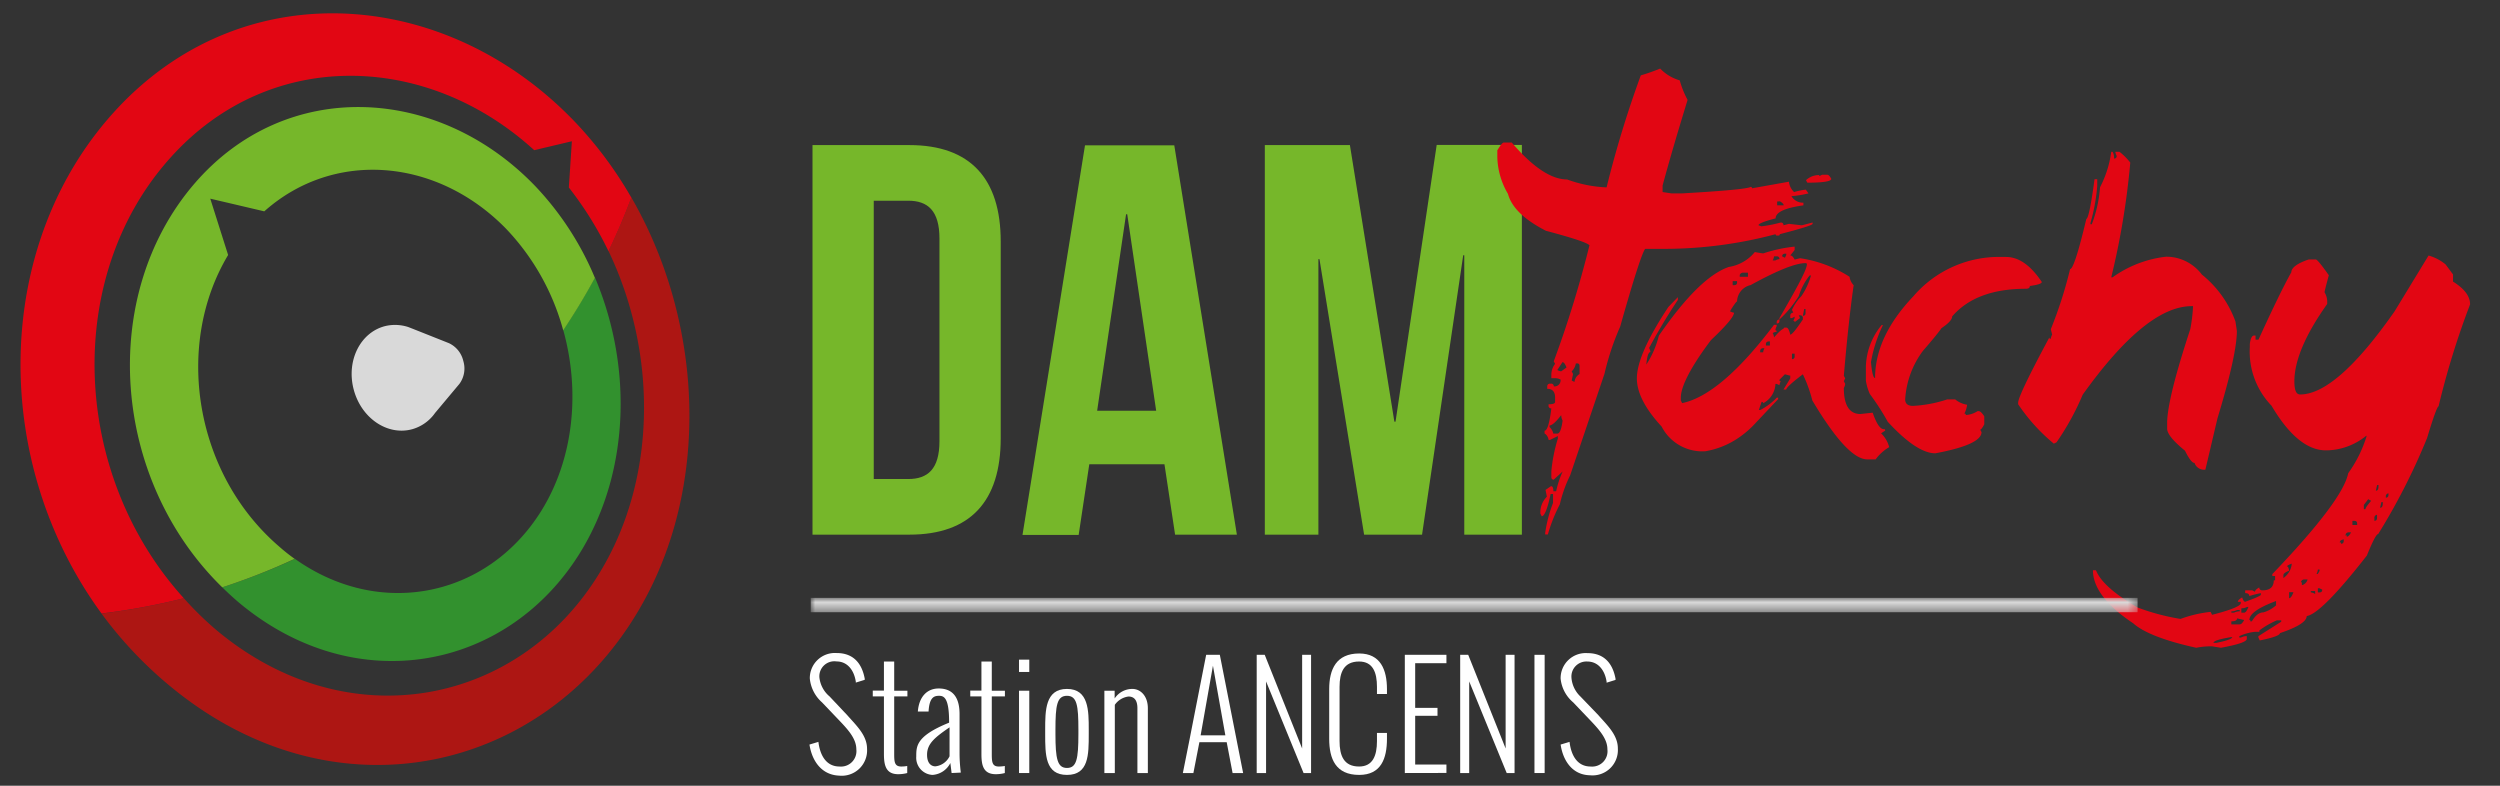
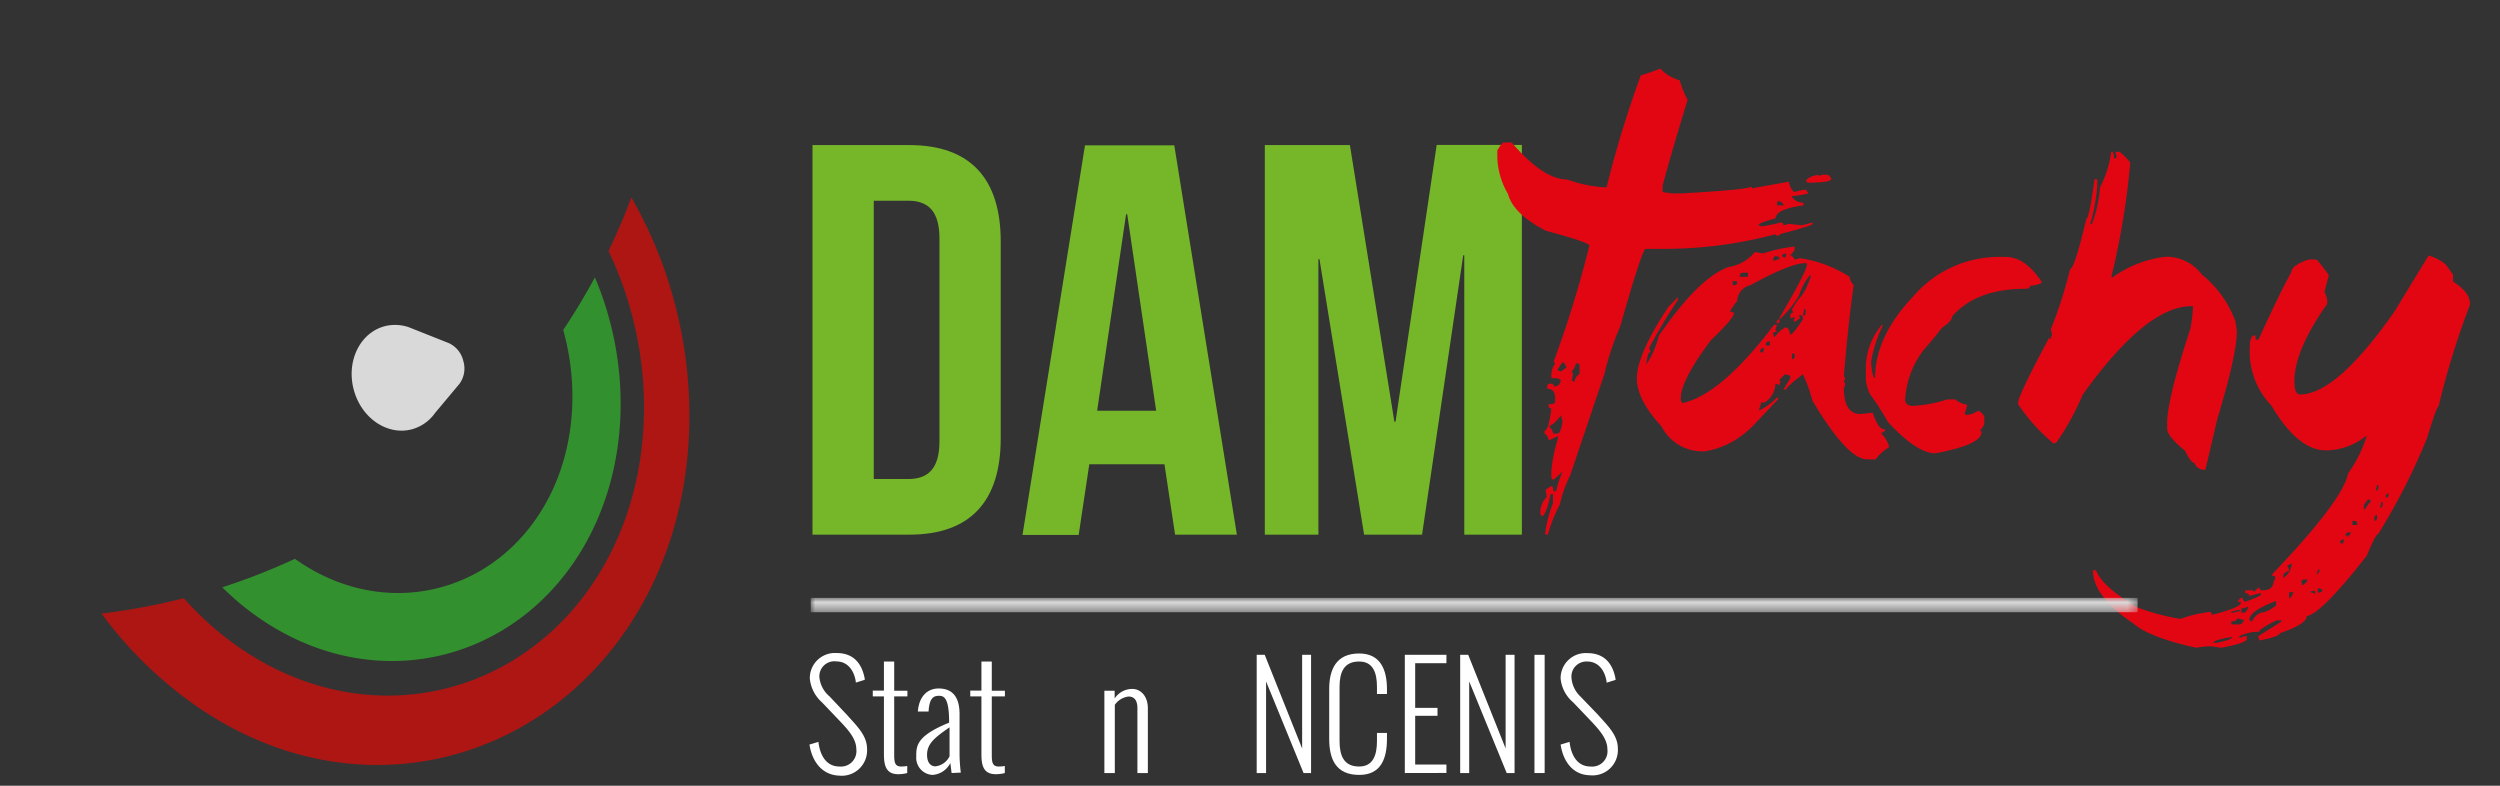
<svg xmlns="http://www.w3.org/2000/svg" viewBox="0 0 280 88" width="280px" height="88px">
  <rect x="0" y="0" width="280" height="88" fill="#333333" stroke="none" />
  <defs>
    <style>.a{fill:url(#a);}.b{fill:#d9d9d9;}.c{fill:#76b72a;}.d{fill:#e20613;}.e{mask:url(#b);}.f{fill:#ad1613;}.g{fill:#32912e;}.h{fill:#fff;}</style>
    <linearGradient id="a" x1="90.8" y1="67.76" x2="239.42" y2="67.76" gradientUnits="userSpaceOnUse">
      <stop offset="0" stop-color="#fff" />
      <stop offset="0.13" stop-color="#fbfbfb" />
      <stop offset="0.26" stop-color="#f0f0f0" />
      <stop offset="0.38" stop-color="#dcdcdc" />
      <stop offset="0.51" stop-color="#c1c1c1" />
      <stop offset="0.63" stop-color="#9e9e9e" />
      <stop offset="0.75" stop-color="#737373" />
      <stop offset="0.87" stop-color="#404040" />
      <stop offset="0.99" stop-color="#060606" />
      <stop offset="1" />
    </linearGradient>
    <mask id="b" x="90.8" y="66.96" width="148.61" height="1.61" maskUnits="userSpaceOnUse">
      <rect class="a" x="90.8" y="66.96" width="148.61" height="1.61" />
    </mask>
  </defs>
  <path class="b" d="M51.89,40.43a2.92,2.92,0,0,0-1.62-2h0l-4-1.59-.54-.21h0a4.75,4.75,0,0,0-2.54-.12c-2.8.67-4.43,3.85-3.58,7.1s3.82,5.24,6.6,4.45a4.67,4.67,0,0,0,2.15-1.35h0a3.94,3.94,0,0,0,.36-.45L51.45,43h0A2.9,2.9,0,0,0,51.89,40.43Z" />
  <path class="c" d="M91,16.25h10.85c6.86,0,10.23,3.8,10.23,10.78V49.1c0,7-3.37,10.78-10.23,10.78H91Zm6.86,6.23V53.65h3.87c2.18,0,3.49-1.12,3.49-4.24V26.72c0-3.12-1.31-4.24-3.49-4.24Z" />
  <path class="c" d="M138.53,59.88h-6.92L130.42,52H122l-1.19,7.91h-6.29l7-43.63h10ZM122.88,46h6.61L126.25,24h-.13Z" />
  <path class="c" d="M156.17,47.23h.13l4.61-31h9.54V59.88H164V28.59h-.12l-4.61,31.29h-6.49l-5-30.86h-.12V59.88h-6V16.25h9.53Z" />
  <path class="d" d="M185.94,7.68A4.9,4.9,0,0,0,188.13,9a10.45,10.45,0,0,0,.88,2.19q-1.77,5.76-2.8,9.59v.73l1,.15h1.19q7.27-.42,7.67-.73c.1,0,.15.05.15.16l4.14-.74a1.85,1.85,0,0,0,.58,1.16,7.4,7.4,0,0,1,1.31-.27l.3.42a12,12,0,0,1-1.91.31,1.49,1.49,0,0,0,1.34.73V23c-2.07.29-3.11.77-3.11,1.46-1.28.33-1.92.58-1.92.77l.31.12a14.78,14.78,0,0,0,2.19-.43c.2,0,.3.12.3.31l.61-.16c.86.1,1.34.16,1.46.16l1.19-.31v.15c0,.14-1.25.53-3.68,1.16a.13.13,0,0,1-.15.15h-.16a.13.13,0,0,1-.15-.15,48.37,48.37,0,0,1-12.08,1.64h-2.53c-.34.43-1.28,3.33-2.8,8.71a29.49,29.49,0,0,0-1.76,5.29l-3.84,11.36a14.81,14.81,0,0,0-1.16,3.26,17.85,17.85,0,0,0-1.34,3.37h-.3v-.15a15.16,15.16,0,0,1,.88-3.38v-1h-.27c-.35,1.66-.69,2.49-1,2.49l-.15-.3a2.49,2.49,0,0,1,.73-1.89l-.15-.76.61-.42q.27,0,.27.57h.31a10.88,10.88,0,0,1,.73-2.22l-1,.92c-.18,0-.27-.11-.27-.31v-.61a17.81,17.81,0,0,1,.73-3.68v-.28l-.88.43h-.16a1,1,0,0,0-.45-.73v-.3c.3,0,.56-.84.76-2.5a.28.28,0,0,1-.31-.31v-.15c.49,0,.73-.09.73-.27v-.46c0-.69-.29-1-.88-1v-.28c0-.2.14-.3.31-.3h.15a.27.27,0,0,1,.27.3.67.67,0,0,0,.76-.76,1.23,1.23,0,0,0-.61-.15h-.42v-.43a2,2,0,0,1,.42-1.18l-.15-.28a120.88,120.88,0,0,0,4-13c-.26-.29-1.89-.83-4.87-1.62q-3.66-1.87-4.26-4.14a8.46,8.46,0,0,1-1.19-4.11v-.76c.35-.59.59-.88.73-.88h.88q3.54,4.14,6.21,4.14a14.5,14.5,0,0,0,4.27.88h.15a119.41,119.41,0,0,1,3.83-12.54A22,22,0,0,0,185.94,7.68Zm-12.39,40v.15a1.4,1.4,0,0,1,.42.73h.46c.26,0,.46-.49.58-1.46a1.25,1.25,0,0,1-.15-.61C174.27,47.25,173.83,47.65,173.55,47.65ZM175,40.56l-.58.88a1,1,0,0,0,.43.15l.6-.43Q175.22,40.56,175,40.56Zm1.49.15a1.54,1.54,0,0,1-.46.88l.15.3-.15.73.31.16a1.17,1.17,0,0,1,.57-.89V41q0-.3-.27-.3Zm22.55-18.14V23h.73q0-.21-.42-.45Zm4.72-3v.16l.31-.16h.58c.14,0,.29.16.45.46,0,.28-.89.43-2.68.43l-.15-.28A2.12,2.12,0,0,1,203.77,19.61Z" />
  <path class="d" d="M201,27.62V28l-.49.61c.17,0,.33.15.49.46l.61-.15A14.06,14.06,0,0,1,207.15,31a1.67,1.67,0,0,0,.46.94c-.41,2.88-.77,6.26-1.1,10.14l.15.3-.15.31.15.3a1.05,1.05,0,0,1-.15.46c0,1.94.62,2.92,1.86,2.92l1.37-.15c.42,1.23.84,1.85,1.25,1.85.1,0,.15,0,.15.16l-.46.3a3.28,3.28,0,0,1,.91,1.55,5,5,0,0,0-1.52,1.37h-.94q-2.22,0-6.15-6.6a15.37,15.37,0,0,0-1.06-2.93q-1.86,1.41-1.86,1.71h-.31l.76-1.25v-.3l-.6-.16-.61.61c0,.11,0,.16.15.16a1.15,1.15,0,0,0-.15.45L199,43h-.15a2.56,2.56,0,0,1-1.37,2.16q0-.15-.18-.15l-.31.91h.16A6.94,6.94,0,0,0,199,44.54h.15v.16l-2.46,2.61a10.85,10.85,0,0,1-2.13,1.83,9.36,9.36,0,0,1-3.56,1.4,5.12,5.12,0,0,1-4.9-2.77c-1.85-2-2.77-3.8-2.77-5.39,0-1.78,1.17-4.44,3.53-8l1.06-1.1v.31c-1.07,1.6-2.15,3.39-3.22,5.38a1.24,1.24,0,0,1,.15.46c-.22,0-.38.47-.46,1.4a10.6,10.6,0,0,0,1.4-3.23c3-4.34,5.57-6.91,7.83-7.7a4.71,4.71,0,0,0,2.92-1.67c.55.1.86.15.94.15A16.78,16.78,0,0,1,201,27.62Zm-7.24,7.24a1.05,1.05,0,0,0,.45.16c0,.42-.86,1.45-2.58,3.07-2.26,3-3.38,5.2-3.38,6.45v.31l.15.3q4.35-.91,10.29-8.77h.3v.16a1.15,1.15,0,0,0-.15.45.14.14,0,0,1,.15.16,1.15,1.15,0,0,0-.45.15,1.16,1.16,0,0,1,.15.49c.55-.63.9-.95,1.06-.95,0-.1.05-.15.16-.15h.15c.18,0,.33.26.45.79.19,0,.65-.57,1.41-1.7v-.16a.27.27,0,0,0-.31-.3h-.15l.15.3-.61.46a.13.13,0,0,0-.15-.15l.15-.31v-.15l-.3.15h-.19v-.3a.33.33,0,0,1,.34-.3l-.15-.31a5.41,5.41,0,0,1,1.06-1.55,7.73,7.73,0,0,0,1.07-2.31h-.15a7.19,7.19,0,0,0-1.22,2.31,12.54,12.54,0,0,1-2.16,2.62v-.16c2-3.45,3.07-5.44,3.07-6a.13.13,0,0,0-.15-.15q-1.68,0-6.15,2.46a1.93,1.93,0,0,0-1.52,1.83C194.47,33.77,194.2,34.13,193.76,34.86Zm.3-3.37v.45h.15c.23,0,.34-.1.34-.3v-.15Zm.79-.64V31h.92v-.46h-.61C195,30.58,194.85,30.68,194.85,30.85Zm2.29,8.46v.15h.33a1.24,1.24,0,0,1,.15-.46h-.15C197.25,39,197.14,39.15,197.14,39.31Zm.64-.76v.15h.45v-.46h-.15C197.88,38.26,197.78,38.36,197.78,38.55Zm.91-9.84a1.14,1.14,0,0,1-.15.46h.3a1.18,1.18,0,0,1,.46-.15.28.28,0,0,0-.31-.31Zm.61,7.07v.15c0,.2-.1.3-.31.3v-.15C199,35.88,199.13,35.78,199.3,35.78Zm.3-7.07.31.16.15-.31v-.15h-.15C199.7,28.43,199.6,28.53,199.6,28.71Zm1.1,10.9v.61a.27.27,0,0,0,.3-.3v-.31Zm1.37-5-.15.76a.27.27,0,0,0,.3-.3v-.46Z" />
  <path class="d" d="M224.23,28.78h.45q2.13,0,4,2.8c0,.18-.45.33-1.34.45,0,.2-.14.31-.42.31q-5.61,0-8.28,3.1c0,.35-.4.78-1.19,1.31-.37.53-1.06,1.37-2.07,2.53a10.11,10.11,0,0,0-2,5.45c0,.48.29.73.88.73a14.61,14.61,0,0,0,3.84-.73h.88a2.72,2.72,0,0,0,1.34.6,3.12,3.12,0,0,1-.31,1c.11,0,.16,0,.16.15a2.63,2.63,0,0,0,1.31-.43h.15c.16,0,.36.2.61.58v.89c-.21.4-.36.6-.46.6l.15.28q0,1.4-5.17,2.37c-1.38,0-3.16-1.17-5.33-3.53a26.78,26.78,0,0,0-2-3.1,5.7,5.7,0,0,1-.45-1.5V41a7.62,7.62,0,0,1,1.76-4.59h.15a15.5,15.5,0,0,0-1.34,4.14c.1,1.19.26,1.79.46,1.79q0-4.65,4.29-9.16A12.62,12.62,0,0,1,224.23,28.78Z" />
  <path class="d" d="M236.61,17a1.36,1.36,0,0,1,.16.76c.2,0,.3-.1.3-.31a1.15,1.15,0,0,1-.15-.45h.46a6.89,6.89,0,0,1,1.21,1.21,86,86,0,0,1-2.13,12.85h.15a12.72,12.72,0,0,1,6-2.31,5,5,0,0,1,4,2A12,12,0,0,1,250.37,36l.16,1.06q0,2.65-2.17,9.78L247,52.61h-.15a1.11,1.11,0,0,1-1.06-.76c-.27,0-.62-.46-1.07-1.37-1.32-1.08-2-1.9-2-2.47V47.4q0-2.67,2.59-10.53a17.62,17.62,0,0,0,.31-2.58h-.16q-5.11,0-12.2,9.92a28.82,28.82,0,0,1-2.93,5.33l-.3.15a20.68,20.68,0,0,1-4-4.42v-.15q0-.82,3.5-7.33c0,.1,0,.15.16.15a1.18,1.18,0,0,1,.15-.46l-.15-.61a47.57,47.57,0,0,0,2.16-6.73q.48,0,1.82-5.62c.23-.09.53-1.57.92-4.45h.3v.76a20.39,20.39,0,0,1-.76,4.14v.15h.15a14.34,14.34,0,0,0,.92-4.14A12,12,0,0,0,236.46,17Z" />
  <path class="d" d="M272,28.62a5.15,5.15,0,0,1,1.91,1l.83,1.12v.8c1.27.79,1.91,1.64,1.91,2.55a91,91,0,0,0-3.53,11.42c-.14,0-.57,1.17-1.28,3.53a71.62,71.62,0,0,1-5.48,10.77c-.2,0-.62.8-1.27,2.41Q260,68.74,258.35,69c0,.6-1,1.24-3,1.91,0,.24-.76.52-2.26.82l-.15-.33v-.15l2.56-1.62v-.15H255a9.34,9.34,0,0,0-1.95,1.13v.15h-.48a5.66,5.66,0,0,0-1.77.49v.15H251a1.34,1.34,0,0,1,.64-.15v.3c0,.33-1,.65-2.89,1l-1-.16h-.31a8.23,8.23,0,0,0-1.46.16q-5.3-1.17-7.06-2.74c-3-2-4.51-4-4.51-5.94h.34q.74,1.89,4.66,4.17a25.06,25.06,0,0,0,4.81,1.28,13.92,13.92,0,0,1,3.37-.79l.16.33c2.15-.55,3.22-1,3.22-1.31v-.15h-.33c0-.14.16-.3.48-.49.11.33.22.49.34.49,1.18-.42,1.76-.69,1.76-.79v-.18a10.49,10.49,0,0,0-1.3.33c0-.22-.16-.33-.46-.33v-.31h.79l.31.16c0-.15.16-.31.48-.49,0,.22.15.33.34.33.85,0,1.28-.37,1.28-1.12h.15v-.49h-.31V64.3Q262.4,56.05,263,53a14.28,14.28,0,0,0,2.07-4.18H265a7.22,7.22,0,0,1-4.35,1.62h-.15c-2.09,0-4.12-1.67-6.09-5a8.73,8.73,0,0,1-2.43-6.58v-.33c.08-.63.24-.95.48-.95h.16v.46h.33q2.43-5.33,3.68-7.55c0-.49.65-1,1.95-1.43h.79c.14,0,.63.59,1.46,1.77-.32,1.17-.48,1.81-.48,1.91a2.1,2.1,0,0,1,.3,1v.3q-3.68,5.18-3.68,8.68c0,1,.21,1.46.64,1.46q4.08,0,10.59-9.32ZM247.91,72h.33c1.18-.24,1.77-.46,1.77-.64h-.15C248.56,71.58,247.91,71.79,247.91,72Zm2-3.53v.15h.3a1.43,1.43,0,0,1,.64-.15v-.15h-.3A1.34,1.34,0,0,1,249.86,68.47Zm.64.79c0,.22-.22.33-.64.33v.34h.94c.16,0,.33-.16.49-.49Zm.48-1.13v.49h.31c.16,0,.32-.21.48-.64h-.15A1.29,1.29,0,0,1,251,68.13Zm1,1.31v.15h.18c.38-.65.81-1,1.28-1a3.72,3.72,0,0,0,1.43-.79v-.49C252.89,68.07,251.93,68.77,251.93,69.44Zm4.2-6a1.36,1.36,0,0,1,.15.48c-.43.17-.64.33-.64.49v.33a2.22,2.22,0,0,0,.94-1.61C256.28,63.27,256.13,63.37,256.13,63.48Zm.15,2.89V67c.16,0,.32-.23.49-.67Zm1.43-1.13v.34a.88.88,0,0,0,.64-.64H258Q257.71,65,257.71,65.24Zm1,1v.15a1,1,0,0,1,.49.18v-.33Zm.79-2.41a1.24,1.24,0,0,1-.15.49h.15l.19-.34v-.15Zm0,2.1v.46h.19c.2,0,.3-.1.3-.31l-.3-.15Zm2.59-5.14v.15c.21,0,.31-.11.31-.34v-.15C262.16,60.47,262.06,60.58,262.06,60.77Zm.64-.82v.18c.16,0,.33-.17.49-.49H263C262.81,59.66,262.7,59.76,262.7,60Zm.64-1.59v.46H264v-.15c0-.21-.1-.31-.3-.31Zm1.77-2.43-.49.64v.48h.18c0-.14.22-.45.64-.94Zm1-1.59-.15.64q.3,0,.3-.48v-.16ZM265.93,58v.33q.3,0,.3-.33v-.34A.32.32,0,0,0,265.93,58Zm.79-1.77-.15.64c.2,0,.3-.16.3-.49v-.15Zm.49-.64v.15q.3,0,.3-.33v-.15A.32.32,0,0,0,267.21,55.62Z" />
  <g class="e">
    <rect class="b" x="90.8" y="66.96" width="148.61" height="1.61" />
  </g>
  <path class="f" d="M70.71,22.11q-1.15,3.08-2.56,6C73.6,39.48,73.6,53.46,67.25,64c-9,15-28.31,18.93-43.07,6.52A36.85,36.85,0,0,1,20.59,67a73.52,73.52,0,0,1-9.22,1.72,45.36,45.36,0,0,0,8,8.39c18.32,14.89,41.66,9.4,52.3-9C79.58,54.49,78.82,36.16,70.71,22.11Z" />
  <path class="g" d="M65.15,61.61c5.4-9,5.66-20.68,1.48-30.54-1.09,2-2.28,4-3.55,5.88,1.92,6.87,1.2,14.43-2.5,20.34-6,9.56-18,12.09-27.55,5.3a72.31,72.31,0,0,1-8.14,3.19c.6.58,1.21,1.15,1.86,1.7C39.89,78.47,57.06,75.05,65.15,61.61Z" />
-   <path class="d" d="M19.1,17.65C30.21,5.28,47.84,5.87,59.83,16.82l4.22-1L63.71,21a39,39,0,0,1,4.44,7.13q1.41-2.92,2.56-6a44.37,44.37,0,0,0-5.62-7.73C50.92-1.16,27.9-3.48,13.28,12c-14.15,15-14.45,39.59-1.91,56.71A73.52,73.52,0,0,0,20.59,67C8,53.13,7.07,31,19.1,17.65Z" />
-   <path class="c" d="M31.24,61.19C21.74,53,19.53,38.6,25.55,28.56l-2-6.31,6.05,1.42c7.78-6.93,19.32-6,27.08,1.95A26.47,26.47,0,0,1,63.08,37c1.27-1.9,2.46-3.86,3.55-5.88A33.75,33.75,0,0,0,60,20.9c-10.9-11.4-28-12.25-38.25-.3C11,33.14,12.49,53.68,24.89,65.78A72.31,72.31,0,0,0,33,62.59,21.14,21.14,0,0,1,31.24,61.19Z" />
  <path class="h" d="M90.66,83.39l1-.3c.17,1.39.8,2.76,2.37,2.76a1.73,1.73,0,0,0,1.88-1.92c0-1.12-.81-2.08-1.78-3.1l-2.07-2.17A4.08,4.08,0,0,1,90.7,76a2.81,2.81,0,0,1,3-2.86c1.75,0,2.8,1,3.15,2.87l0,.13-1,.31,0-.11c-.19-1.24-.91-2.26-2.17-2.26a1.68,1.68,0,0,0-1.91,1.77A3.23,3.23,0,0,0,92.91,78l2,2.12c1,1.14,2.2,2.23,2.2,3.75a2.84,2.84,0,0,1-3.13,3C92,86.79,90.94,85.21,90.66,83.39Z" />
  <path class="h" d="M99,84.4V78H97.75v-.65H99V74.09h1.15v3.27h1.48V78h-1.48v6.34c0,.93,0,1.51.79,1.51a3.79,3.79,0,0,0,.67-.06v.79a3.87,3.87,0,0,1-1,.13C99.14,86.72,99,85.58,99,84.4Z" />
  <path class="h" d="M106.58,86.58l-.14-1.12a2.42,2.42,0,0,1-2,1.33,1.92,1.92,0,0,1-1.82-2.05c0-1.19,0-2.31,3.68-3.8v-.08c0-2.7-.57-2.93-1.13-2.93s-1.08.18-1.17,1.76v0h-1.2c.12-1.61,1-2.58,2.33-2.58,2,0,2.34,1.6,2.34,2.87v4.43a18.1,18.1,0,0,0,.14,2.12Zm-.23-1.88V81.46c-1.59,1.1-2.52,1.8-2.52,3.07,0,1,.5,1.3.93,1.3A2,2,0,0,0,106.35,84.7Z" />
  <path class="h" d="M109.92,84.4V78h-1.25v-.65h1.25V74.09h1.16v3.27h1.47V78h-1.47v6.34c0,.93,0,1.51.78,1.51a4,4,0,0,0,.68-.06v.79a3.92,3.92,0,0,1-1,.13C110.05,86.72,109.92,85.58,109.92,84.4Z" />
-   <path class="h" d="M114.13,75.26V73.88h1.15v1.38Zm0,11.32V77.36h1.15v9.22Z" />
-   <path class="h" d="M117.06,82.21v-.48c0-2.14,0-4.57,2.44-4.57s2.44,2.43,2.44,4.57v.48c0,2.32,0,4.58-2.44,4.58S117.06,84.53,117.06,82.21Zm1.15-.48v.48c0,2.77.21,3.8,1.29,3.8s1.28-1,1.28-3.8v-.48c0-2.72-.16-3.8-1.28-3.8S118.21,79,118.21,81.73Z" />
  <path class="h" d="M123.69,86.58V77.36h1.15v.87a2.36,2.36,0,0,1,2-1.07c.82,0,1.72.7,1.72,2.18v7.24h-1.17V79.32c0-1-.45-1.31-1-1.31a2.2,2.2,0,0,0-1.53.93v7.64Z" />
-   <path class="h" d="M133.66,86.58h-1.18c1.24-6.14,1.38-7.09,2.61-13.24h1.53l2.61,13.24h-1.18l-.66-3.45h-3.06Zm.81-4.22h2.77l-1.39-7.8Z" />
  <path class="h" d="M140.75,86.58V73.34h.9l4.19,10.49V73.34h1V86.58H146l-4.2-10.26V86.58Z" />
  <path class="h" d="M148.87,82.74V77.19c0-2.23.79-4,3.36-4,2.38,0,3.11,1.81,3.11,4v.54h-1.12v-.8c0-1.61-.45-2.84-2-2.84-1.72,0-2.19,1.23-2.19,2.84V83c0,1.62.47,2.85,2.19,2.85,1.54,0,2-1.23,2-2.85v-.91h1.12v.65c0,2.22-.66,4.05-3.11,4.05C149.6,86.79,148.87,85,148.87,82.74Z" />
  <path class="h" d="M157.34,86.58V73.34H162v.94H158.5v5H161v.89H158.5v5.46H162v.94Z" />
  <path class="h" d="M163.54,86.58V73.34h.9l4.19,10.49V73.34h1V86.58h-.88l-4.2-10.26V86.58Z" />
  <path class="h" d="M171.86,86.58V73.34H173V86.58Z" />
  <path class="h" d="M174.79,83.39l1-.3c.16,1.39.79,2.76,2.36,2.76a1.72,1.72,0,0,0,1.88-1.92c0-1.12-.81-2.08-1.77-3.1l-2.07-2.17a4,4,0,0,1-1.4-2.65,2.81,2.81,0,0,1,3-2.86c1.75,0,2.8,1,3.15,2.87l0,.13-1,.31,0-.11c-.19-1.24-.91-2.26-2.17-2.26A1.68,1.68,0,0,0,176,75.86,3.23,3.23,0,0,0,177,78L179,80.08c1,1.14,2.2,2.23,2.2,3.75a2.84,2.84,0,0,1-3.13,3C176.11,86.79,175.06,85.21,174.79,83.39Z" />
</svg>